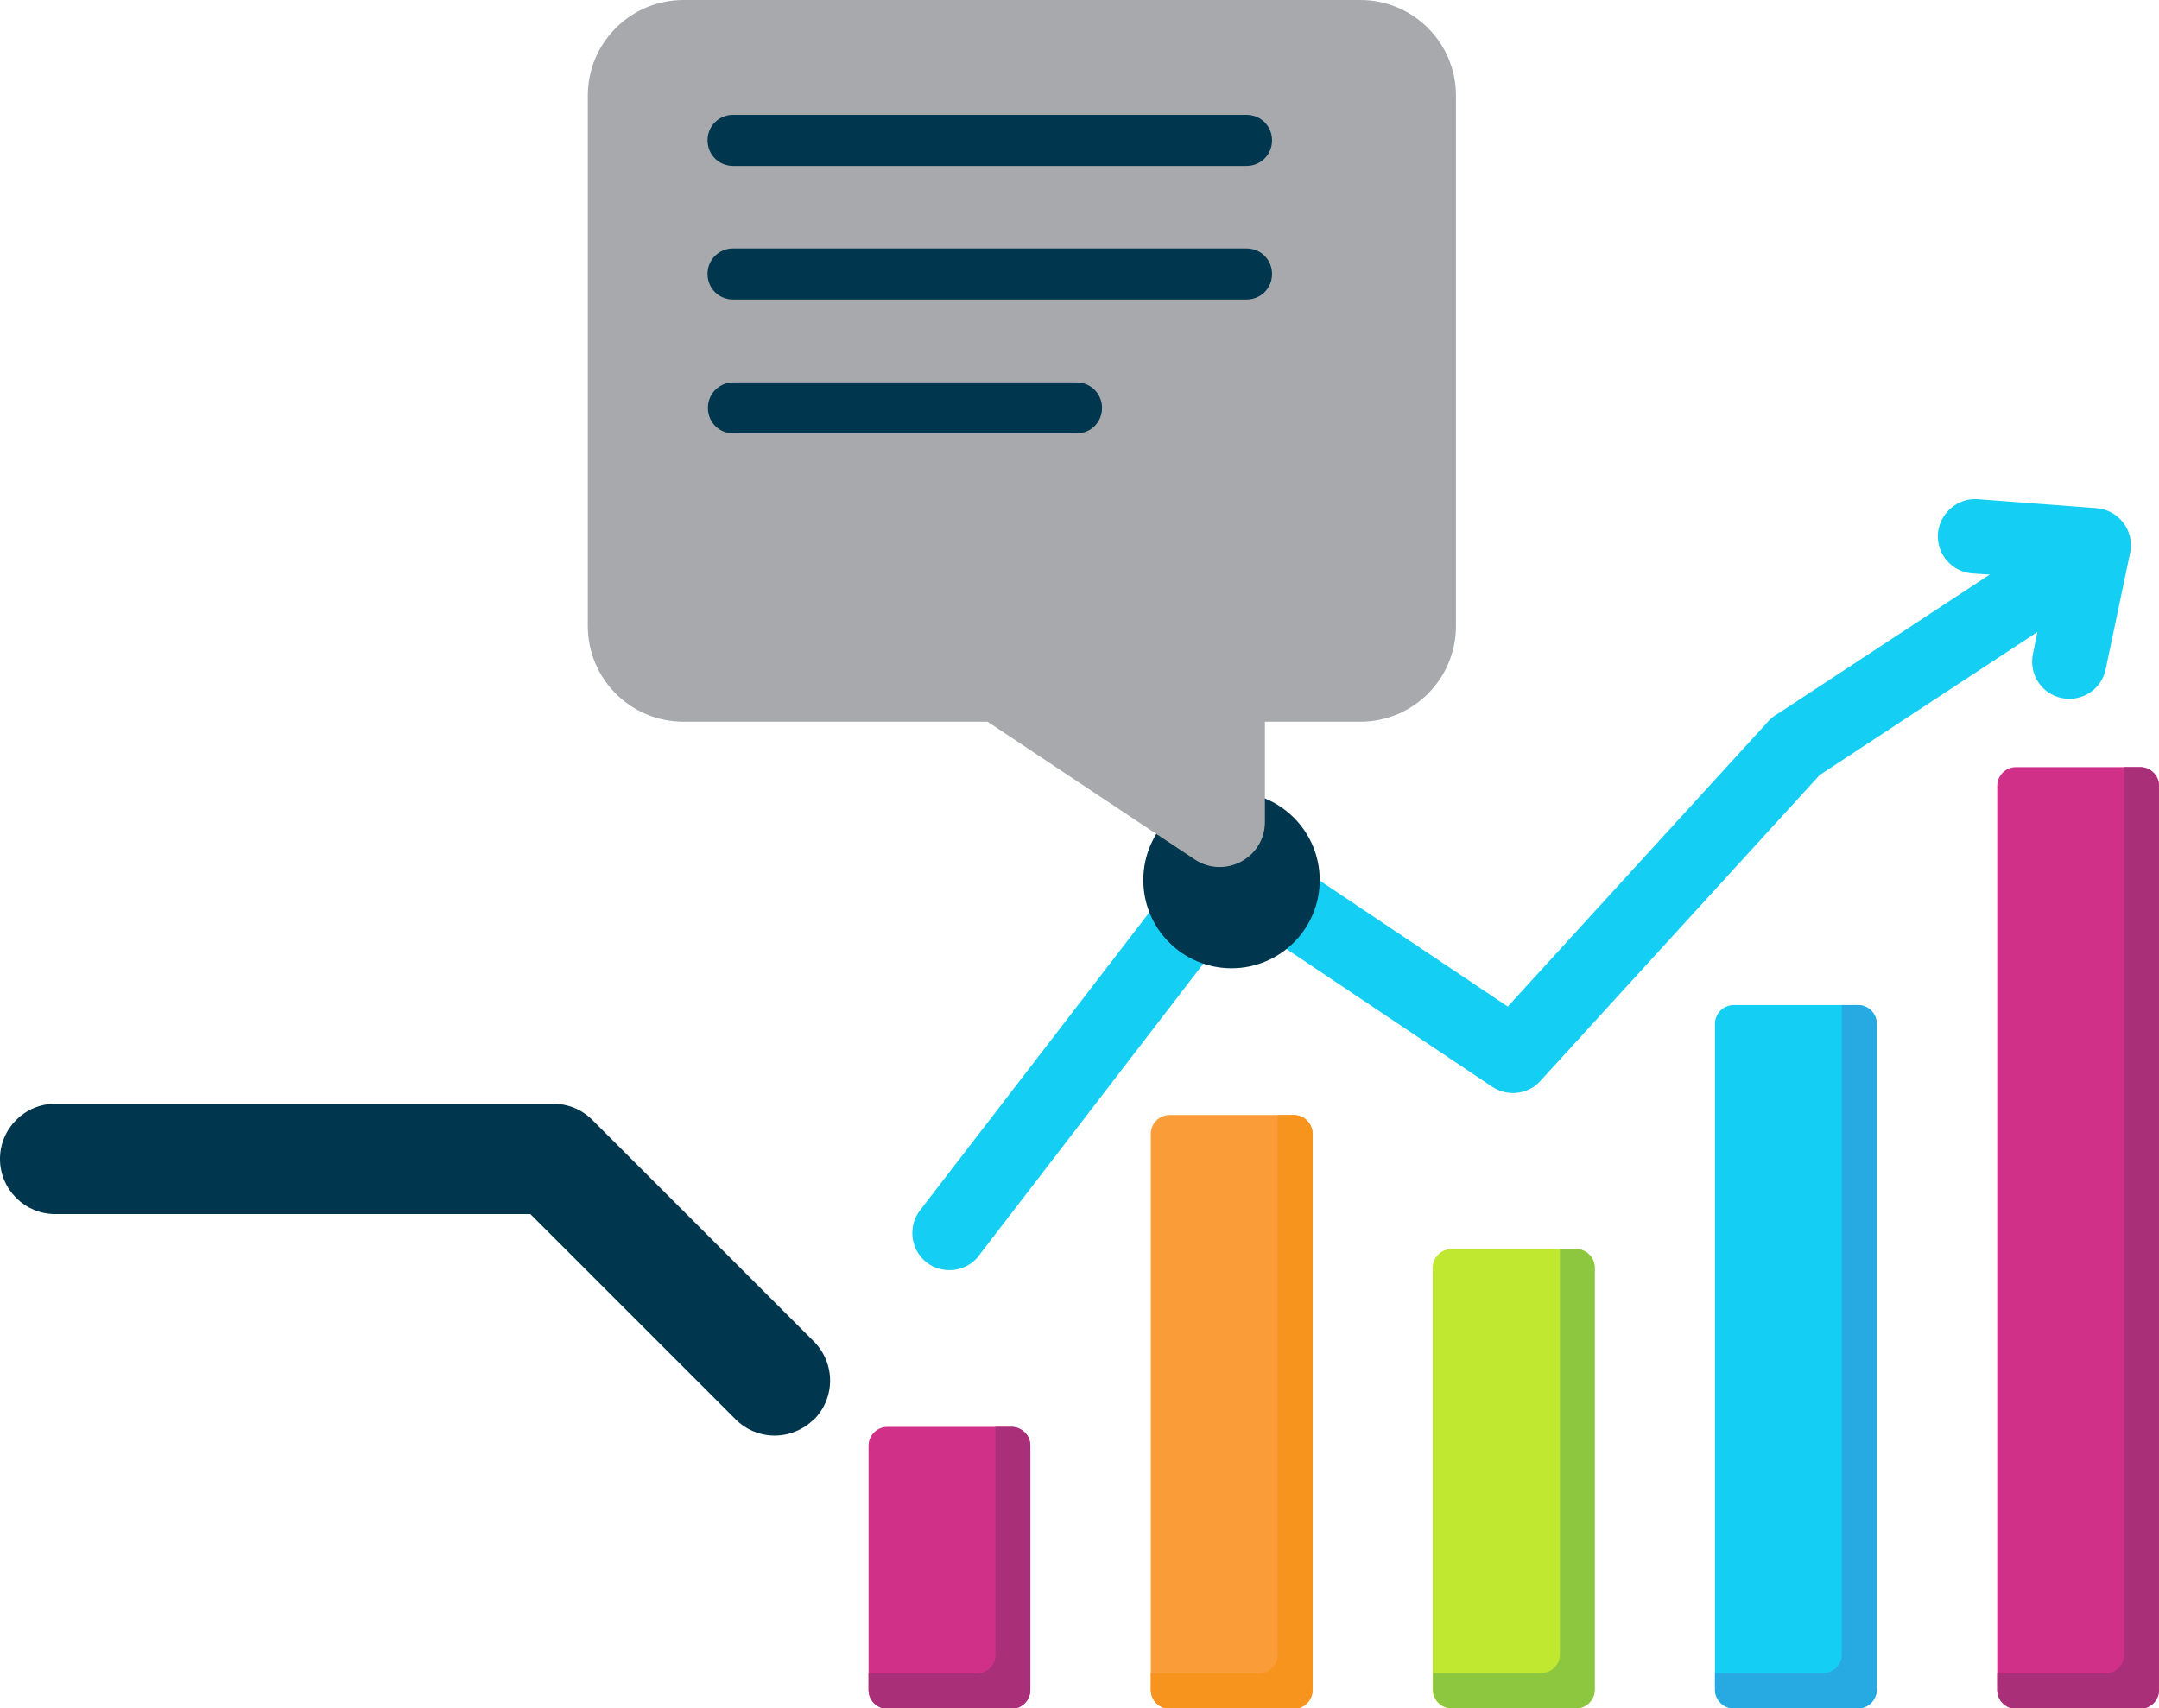
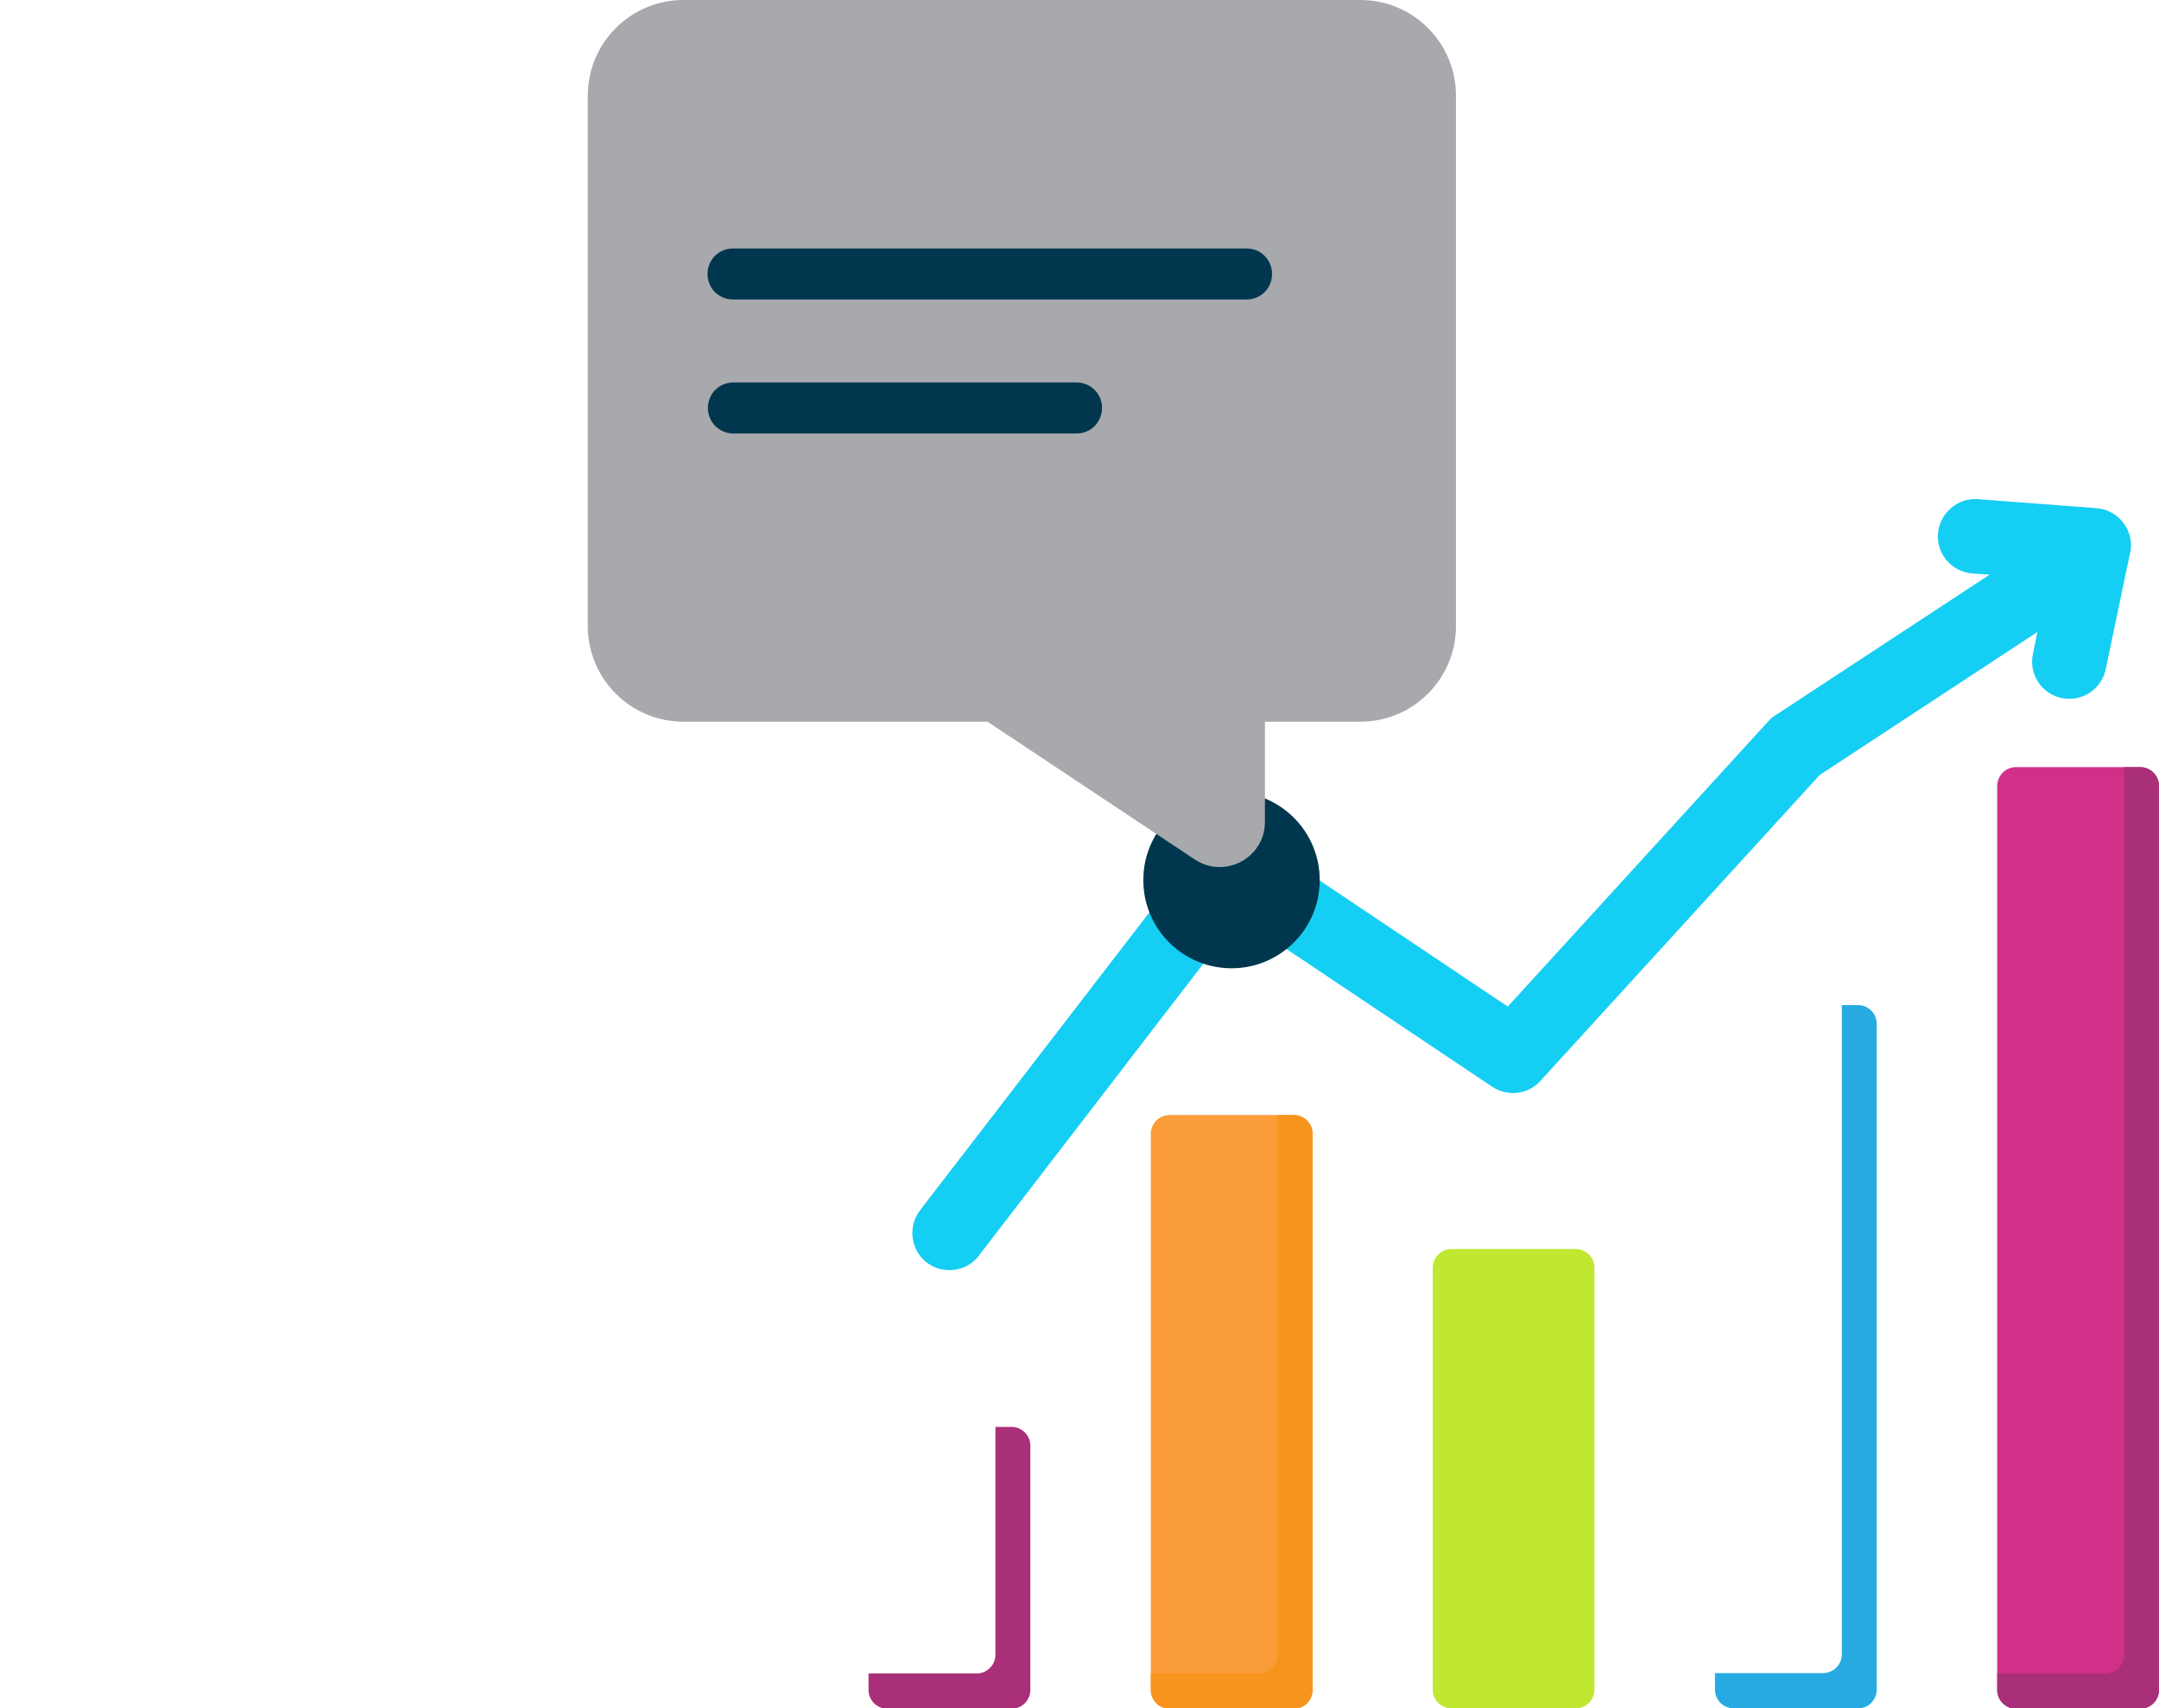
<svg xmlns="http://www.w3.org/2000/svg" id="Layer_2" data-name="Layer 2" viewBox="0 0 57.52 45.52">
  <defs>
    <style>
      .cls-1 {
        fill: #a7a9ac;
      }

      .cls-1, .cls-2, .cls-3, .cls-4, .cls-5, .cls-6, .cls-7, .cls-8, .cls-9, .cls-10 {
        stroke-width: 0px;
      }

      .cls-2 {
        fill: #15cef3;
      }

      .cls-2, .cls-3, .cls-4, .cls-5, .cls-7, .cls-8, .cls-9, .cls-10 {
        fill-rule: evenodd;
      }

      .cls-3 {
        fill: #f7941d;
      }

      .cls-4 {
        fill: #a93078;
      }

      .cls-5 {
        fill: #27aae1;
      }

      .cls-6 {
        fill: #00374e;
      }

      .cls-7 {
        fill: #fa9c37;
      }

      .cls-8 {
        fill: #d13089;
      }

      .cls-9 {
        fill: #c0e831;
      }

      .cls-10 {
        fill: #8dc63f;
      }
    </style>
  </defs>
  <g id="Image_Caching_copy_2" data-name="Image Caching copy 2">
    <g>
-       <path class="cls-8" d="M23.64,38.02h3.31c.27,0,.5.22.5.5v6.51c0,.27-.22.5-.5.5h-3.31c-.27,0-.5-.22-.5-.5v-6.51c0-.27.22-.5.5-.5Z" />
      <path class="cls-4" d="M26.52,38.02h.43c.27,0,.5.22.5.5v6.51c0,.27-.22.5-.5.5h-3.31c-.27,0-.5-.22-.5-.5v-.44h2.88c.27,0,.5-.22.5-.5v-6.06h0Z" />
      <path class="cls-7" d="M31.16,29.71h3.31c.27,0,.5.22.5.5v14.82c0,.27-.22.5-.5.5h-3.31c-.27,0-.5-.22-.5-.5v-14.82c0-.27.22-.5.5-.5h0Z" />
      <path class="cls-3" d="M34.04,29.71h.43c.27,0,.5.22.5.5v14.82c0,.27-.22.5-.5.5h-3.31c-.27,0-.5-.22-.5-.5v-.44h2.88c.27,0,.5-.22.5-.5v-14.37h0Z" />
      <path class="cls-9" d="M38.67,33.28h3.31c.27,0,.5.22.5.5v11.24c0,.27-.22.5-.5.5h-3.31c-.27,0-.5-.22-.5-.5v-11.24c0-.27.22-.5.5-.5h0Z" />
-       <path class="cls-10" d="M41.56,33.28h.43c.27,0,.5.22.5.5v11.24c0,.27-.22.5-.5.5h-3.31c-.27,0-.5-.22-.5-.5v-.44h2.88c.27,0,.5-.22.5-.5v-10.8Z" />
-       <path class="cls-2" d="M46.19,26.78h3.31c.27,0,.5.22.5.5v17.74c0,.27-.22.5-.5.5h-3.31c-.27,0-.5-.22-.5-.5v-17.74c0-.27.22-.5.5-.5h0Z" />
      <path class="cls-5" d="M49.07,26.78h.43c.27,0,.5.22.5.5v17.74c0,.27-.22.5-.5.5h-3.31c-.27,0-.5-.22-.5-.5v-.44h2.88c.27,0,.5-.22.5-.5v-17.3Z" />
      <path class="cls-8" d="M53.71,20.44h3.31c.27,0,.5.22.5.5v24.09c0,.27-.22.5-.5.5h-3.31c-.27,0-.5-.22-.5-.5v-24.09c0-.27.22-.5.5-.5h0Z" />
      <path class="cls-4" d="M56.59,20.44h.43c.27,0,.5.22.5.5v24.09c0,.27-.22.5-.5.5h-3.31c-.27,0-.5-.22-.5-.5v-.44h2.88c.27,0,.5-.22.5-.5v-23.64Z" />
      <path class="cls-2" d="M26.08,33.46c-.33.43-.96.51-1.39.18-.43-.33-.51-.96-.18-1.39l7.52-9.77c.32-.42.92-.51,1.35-.21l6.79,4.55,6.94-7.6c.07-.08.16-.15.25-.2l5.65-3.71-.46-.03c-.55-.04-.96-.52-.92-1.06s.52-.96,1.06-.92l3.16.24c.55.04.96.52.92,1.06,0,.06-.02.12-.03.18l-.64,3.05c-.11.54-.64.88-1.17.77-.54-.11-.88-.64-.77-1.17l.12-.59-5.8,3.81-7.44,8.15h0c-.32.36-.87.43-1.28.16l-6.75-4.52-6.95,9.04Z" />
    </g>
-     <path class="cls-6" d="M21.68,37.83c.58-.58.58-1.51,0-2.09l-5.9-5.9c-.28-.28-.65-.43-1.04-.43H1.47c-.81,0-1.47.66-1.47,1.47s.66,1.47,1.47,1.47h12.66s5.47,5.47,5.47,5.47c.28.28.65.43,1.04.43.39,0,.77-.16,1.04-.43Z" />
    <circle class="cls-6" cx="32.81" cy="23.45" r="2.35" />
    <g>
      <path class="cls-1" d="M18.21,0c-1.41,0-2.55,1.14-2.55,2.55v14.13c0,1.41,1.14,2.55,2.55,2.55h8.1s5.52,3.67,5.52,3.67c.8.53,1.87-.04,1.87-1v-2.67h2.54c1.41,0,2.55-1.14,2.55-2.55V2.55c0-1.41-1.14-2.55-2.55-2.55h-18.03Z" />
-       <path class="cls-6" d="M33.21,4.42h-13.68c-.38,0-.68-.3-.68-.68s.3-.68.68-.68h13.68c.38,0,.68.3.68.68,0,.38-.3.68-.68.68Z" />
      <path class="cls-6" d="M33.21,7.98h-13.68c-.38,0-.68-.3-.68-.68s.3-.68.68-.68h13.68c.38,0,.68.3.68.68,0,.38-.3.68-.68.68Z" />
      <path class="cls-6" d="M28.68,11.55h-9.14c-.38,0-.68-.3-.68-.68s.3-.68.68-.68h9.14c.38,0,.68.3.68.68,0,.38-.3.68-.68.68Z" />
    </g>
  </g>
</svg>